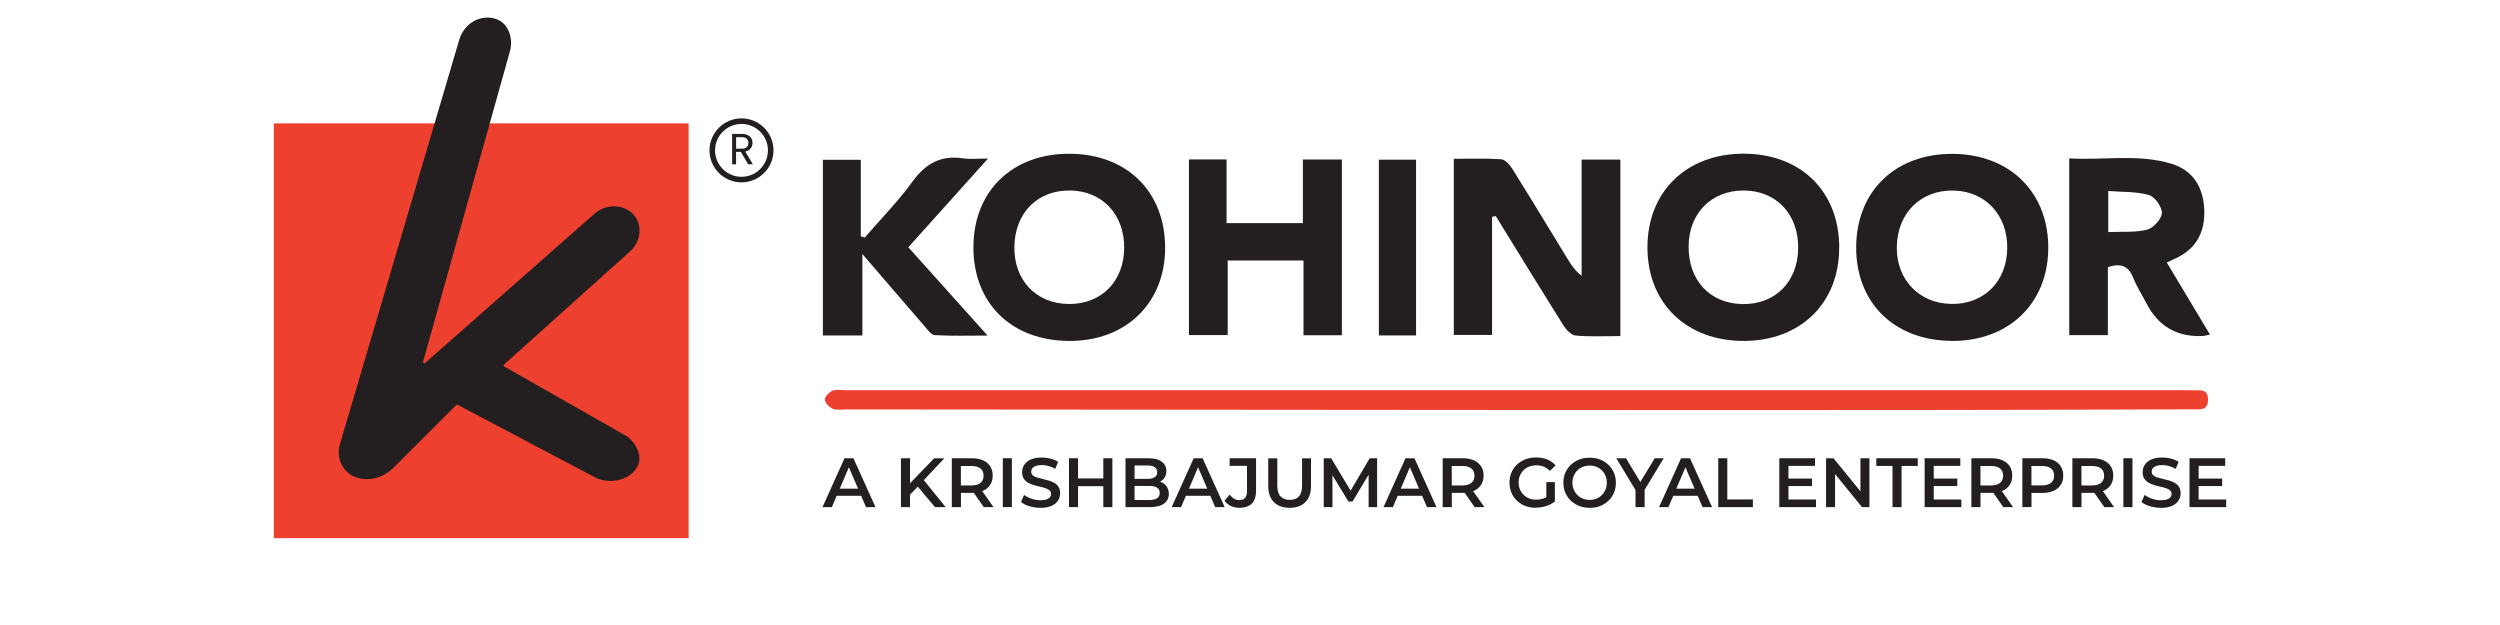
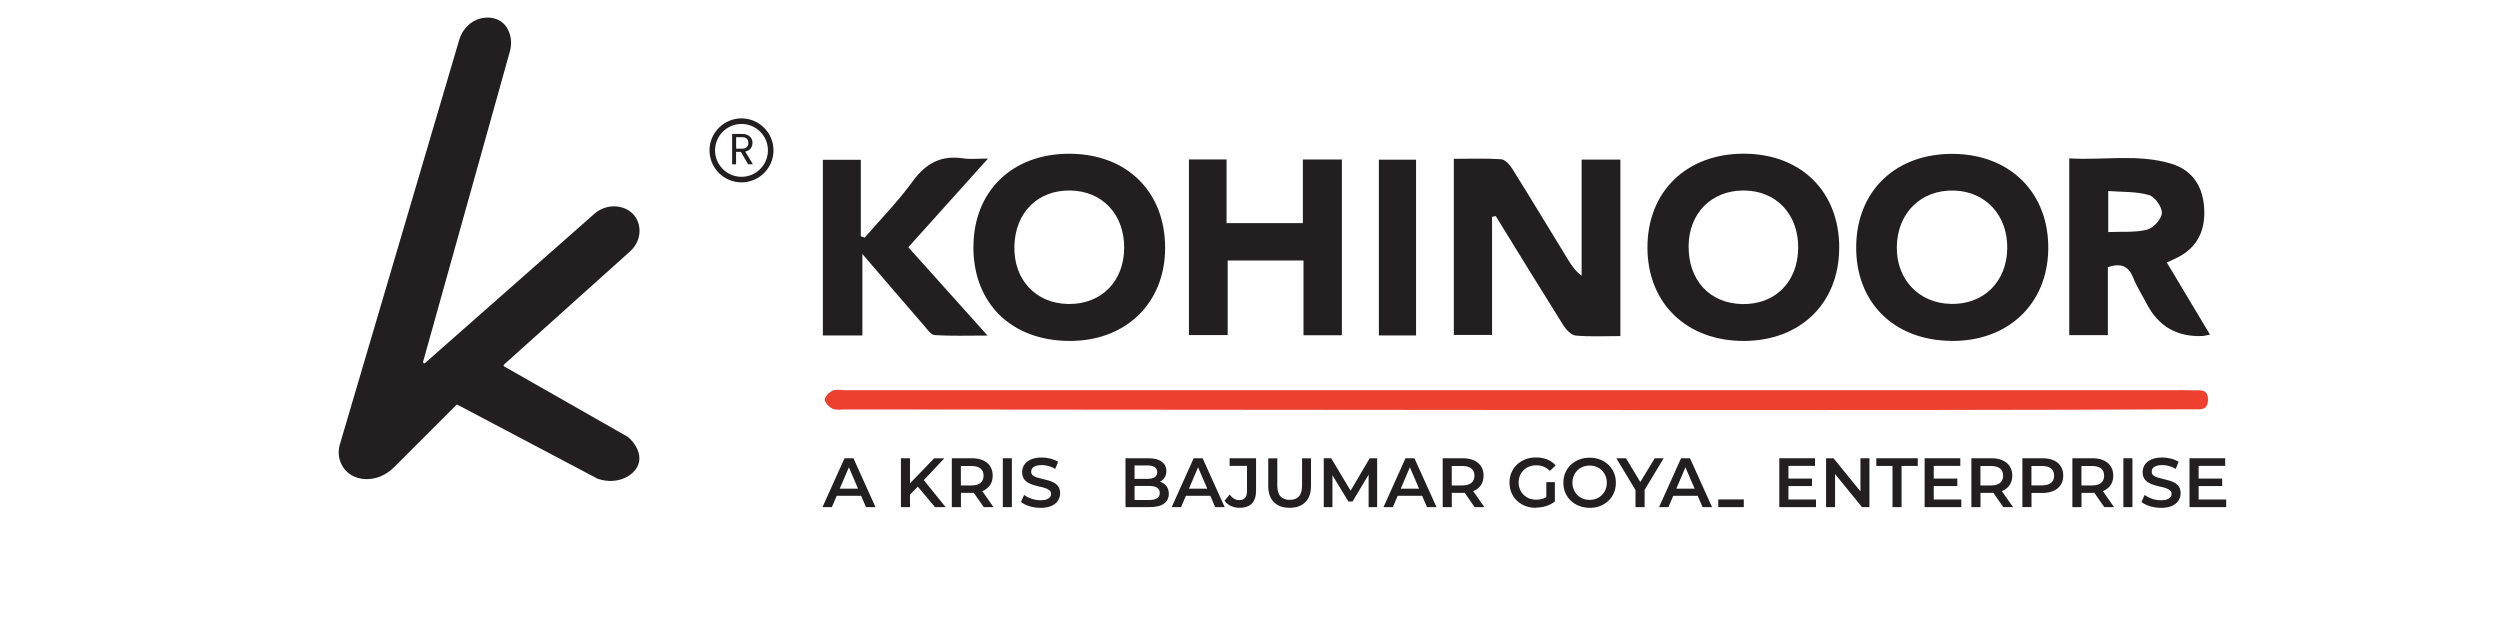
<svg xmlns="http://www.w3.org/2000/svg" id="Layer_1" data-name="Layer 1" viewBox="0 0 400 100">
  <defs>
    <style>      .cls-1 {        fill: #ee402f;      }      .cls-1, .cls-2, .cls-3 {        stroke-width: 0px;      }      .cls-2 {        fill: none;      }      .cls-3 {        fill: #231f20;      }      .cls-4 {        clip-path: url(#clippath);      }    </style>
    <clipPath id="clippath">
      <rect class="cls-2" width="400" height="100" />
    </clipPath>
  </defs>
  <g class="cls-4">
    <g>
-       <rect class="cls-1" x="43.81" y="19.74" width="66.37" height="66.37" />
      <path class="cls-3" d="M67.7,57.9c-.05.18.16.31.3.19l27.27-24.03c2.08-1.65,4.96-1.25,6.29.51.59.78.85,1.8.74,2.82-.11,1.11-.7,2.13-1.53,2.87-6.71,6.02-13.42,12.05-20.13,18.07-.09.08-.08.24.03.3l19.77,11.26s.02.01.03.02c1.32,1.12,2.08,2.71,1.76,4.08-.48,2.05-3.39,3.7-6.57,2.62-.01,0-.02,0-.03-.01-7.47-3.94-14.94-7.89-22.41-11.83-.07-.04-.16-.02-.22.03l-9.94,9.94c-.82.82-1.84,1.45-2.96,1.74-.9.23-1.99.29-3.15-.12-.02,0-.04-.02-.06-.02-2.08-.77-3.15-3.08-2.52-5.21,6.37-21.59,12.74-43.18,19.11-64.77.49-1.66,1.78-3.02,3.46-3.42,1.14-.27,2.29-.12,3.17.47.72.47,1.14,1.16,1.38,1.82.36.97.36,2.04.08,3.04-4.63,16.54-9.26,33.09-13.88,49.63Z" />
      <g>
        <path class="cls-3" d="M118.64,29.18c-2.82,0-5.12-2.3-5.12-5.12s2.3-5.12,5.12-5.12,5.12,2.3,5.12,5.12-2.3,5.12-5.12,5.12ZM118.64,19.83c-2.33,0-4.23,1.9-4.23,4.23s1.9,4.23,4.23,4.23,4.23-1.9,4.23-4.23-1.9-4.23-4.23-4.23Z" />
        <path class="cls-3" d="M119.7,26.29l-1.16-1.99h-.77v1.99h-.63v-4.86h1.57c.37,0,.68.06.93.19.25.13.44.3.57.51.13.21.19.46.19.73,0,.33-.1.63-.29.88-.19.26-.48.42-.87.51l1.22,2.03h-.76ZM117.78,23.79h.93c.34,0,.6-.08.77-.25s.26-.4.26-.68-.08-.51-.25-.67c-.17-.16-.43-.24-.78-.24h-.93v1.84Z" />
      </g>
      <path class="cls-1" d="M242.59,62.43c34.94,0,69.87,0,104.81,0,1.19,0,2.38-.02,3.57.02,1.06.03,2.32-.28,2.31,1.51-.01,1.77-1.29,1.53-2.33,1.53-14.53.05-29.07.1-43.6.11-21.08.02-42.16.01-63.24,0-36.29-.02-72.58-.06-108.88-.09-.68,0-1.45.15-2.01-.11-.55-.26-1.24-.95-1.25-1.46,0-.49.69-1.19,1.24-1.43.57-.25,1.34-.08,2.02-.08,35.79,0,71.57,0,107.36,0Z" />
      <path class="cls-3" d="M238.73,34.69v18.9h-6.12v-28.18c2.56,0,5.08-.1,7.58.07.63.04,1.37.88,1.78,1.53,3.01,4.82,5.95,9.69,8.92,14.54.55.9,1.13,1.79,2.17,2.57v-18.58h6.2v28.23c-2.45,0-4.81.13-7.14-.08-.71-.06-1.53-.92-1.97-1.62-3.65-5.81-7.23-11.66-10.83-17.5-.19.04-.39.08-.58.12Z" />
      <path class="cls-3" d="M155.75,39.53c0-8.95,6.23-14.99,15.43-14.93,9.17.05,15.28,6.12,15.24,15.14-.04,8.79-6.31,14.85-15.33,14.81-9.26-.04-15.34-5.99-15.35-15.01ZM170.99,48.64c5.24.05,8.88-3.65,8.88-9.04,0-5.3-3.49-9.02-8.57-9.12-5.25-.1-8.88,3.51-9,8.94-.11,5.38,3.45,9.16,8.69,9.22Z" />
      <path class="cls-3" d="M294.27,39.64c0,8.83-6.16,14.87-15.2,14.91-9.19.04-15.46-6-15.48-14.92-.02-8.94,6.2-15.03,15.37-15.04,9.18,0,15.32,6.03,15.32,15.05ZM287.71,39.72c.07-5.42-3.5-9.22-8.69-9.24-5.14-.03-8.77,3.59-8.84,8.82-.08,5.5,3.34,9.23,8.55,9.35,5.26.12,8.91-3.51,8.98-8.93Z" />
      <path class="cls-3" d="M312.18,54.54c-9.21-.1-15.31-6.2-15.19-15.18.12-8.93,6.42-14.87,15.64-14.74,9.11.13,15.25,6.35,15.09,15.32-.15,8.76-6.48,14.71-15.54,14.61ZM312.12,48.63c5.27.11,8.97-3.54,9.04-8.9.07-5.26-3.43-9.08-8.47-9.24-5.33-.17-9.14,3.58-9.2,9.05-.06,5.18,3.55,8.98,8.62,9.08Z" />
      <path class="cls-3" d="M353.61,53.53c-.69.14-.93.22-1.18.23q-6.16.28-8.99-5.21c-.7-1.36-1.55-2.66-2.11-4.07-.73-1.85-1.89-2.47-4.07-1.73v10.87h-6.18v-28.28c5.47.34,10.98-.77,16.35.86,3.46,1.05,5.19,3.81,5.26,7.61.07,3.65-1.54,6.2-4.82,7.64-.31.13-.61.28-1.18.55,2.28,3.8,4.51,7.54,6.91,11.54ZM337.32,37.13c2.26-.1,4.34.1,6.23-.39,1-.26,2.3-1.7,2.35-2.66.04-.97-1.13-2.61-2.08-2.88-2.02-.58-4.24-.46-6.5-.64v6.57Z" />
      <path class="cls-3" d="M190.23,25.51h6.02v10.19h12.21v-10.18h6.24v28.12h-6.14v-11.96h-12.13v11.93h-6.2v-28.11Z" />
      <path class="cls-3" d="M137.98,53.67h-6.32v-28.1h6.07v12.23c.21.07.41.15.62.22,2.57-2.98,5.35-5.8,7.65-8.97,2.11-2.91,4.57-4.26,8.13-3.71,1.07.17,2.19.03,3.95.03-4.43,4.93-8.51,9.47-12.75,14.19,4.14,4.61,8.19,9.12,12.68,14.13-3.17,0-5.82.09-8.45-.07-.58-.03-1.17-.89-1.65-1.45-3.17-3.65-6.31-7.32-9.93-11.53v13.02Z" />
      <path class="cls-3" d="M226.57,53.67h-5.95v-28.12h5.95v28.12Z" />
      <g>
        <path class="cls-3" d="M131.6,81.14l3.52-7.82h1.43l3.53,7.82h-1.52l-3.03-7.05h.58l-3.01,7.05h-1.5ZM133.22,79.33l.39-1.14h4.22l.39,1.14h-5Z" />
        <path class="cls-3" d="M144.15,81.14v-7.82h1.45v7.82h-1.45ZM145.44,79.3l-.08-1.72,4.1-4.25h1.63l-3.41,3.62-.8.88-1.44,1.47ZM149.6,81.14l-2.99-3.56.96-1.06,3.73,4.62h-1.7Z" />
        <path class="cls-3" d="M152.29,81.14v-7.82h3.2c1.04,0,1.86.25,2.45.74.59.49.89,1.17.89,2.04,0,.57-.13,1.07-.4,1.48-.27.41-.65.73-1.14.95-.5.22-1.09.33-1.78.33h-2.41l.65-.66v2.94h-1.45ZM153.74,78.36l-.65-.69h2.34c.64,0,1.12-.14,1.45-.41s.49-.66.49-1.15-.16-.88-.49-1.15c-.32-.27-.81-.4-1.45-.4h-2.34l.65-.71v4.52ZM157.4,81.14l-1.98-2.84h1.55l1.99,2.84h-1.56Z" />
        <path class="cls-3" d="M160.45,81.14v-7.82h1.45v7.82h-1.45Z" />
        <path class="cls-3" d="M166.44,81.25c-.61,0-1.19-.09-1.75-.26s-1-.4-1.33-.68l.5-1.13c.31.25.7.45,1.16.61.46.16.93.25,1.42.25.41,0,.74-.04.99-.13.25-.09.44-.21.56-.36.12-.15.18-.33.18-.52,0-.24-.09-.43-.26-.58-.17-.15-.39-.26-.66-.35-.27-.09-.57-.17-.9-.24-.33-.07-.66-.16-.99-.26s-.63-.23-.9-.39c-.27-.16-.49-.37-.66-.64-.17-.27-.26-.61-.26-1.03s.11-.81.34-1.17.57-.64,1.04-.85,1.06-.32,1.77-.32c.47,0,.93.06,1.4.18.46.12.86.29,1.21.51l-.46,1.13c-.35-.21-.71-.36-1.08-.46-.37-.1-.73-.15-1.07-.15-.4,0-.73.05-.98.14-.25.1-.43.22-.55.38-.12.16-.17.33-.17.54,0,.24.08.43.25.58.17.15.39.26.66.34s.58.16.91.24c.34.08.67.17,1,.26.33.1.63.22.9.38.27.16.49.37.66.64s.25.61.25,1.02-.11.8-.34,1.16-.57.64-1.04.85c-.47.21-1.06.32-1.78.32Z" />
-         <path class="cls-3" d="M171.04,81.14v-7.82h1.45v7.82h-1.45ZM172.37,77.79v-1.24h4.28v1.24h-4.28ZM176.53,81.14v-7.82h1.45v7.82h-1.45Z" />
        <path class="cls-3" d="M180.08,81.14v-7.82h3.66c.94,0,1.65.18,2.14.55.49.37.74.86.74,1.48,0,.42-.1.77-.29,1.07-.19.29-.45.52-.78.68s-.68.24-1.06.24l.2-.4c.44,0,.83.08,1.18.24.35.16.63.39.83.7.2.31.31.69.31,1.14,0,.67-.26,1.19-.77,1.56-.51.37-1.28.56-2.29.56h-3.89ZM181.53,80h2.34c.54,0,.96-.09,1.25-.27.29-.18.44-.47.44-.86s-.15-.67-.44-.85c-.29-.18-.71-.27-1.25-.27h-2.46v-1.13h2.17c.51,0,.89-.09,1.17-.27.27-.18.41-.45.41-.8s-.14-.64-.41-.81c-.27-.18-.66-.27-1.17-.27h-2.05v5.54Z" />
        <path class="cls-3" d="M187.47,81.14l3.52-7.82h1.43l3.53,7.82h-1.52l-3.03-7.05h.58l-3.01,7.05h-1.5ZM189.09,79.33l.39-1.14h4.22l.39,1.14h-5Z" />
        <path class="cls-3" d="M198.33,81.25c-.5,0-.96-.1-1.38-.29-.42-.19-.77-.47-1.03-.84l.83-.99c.22.3.45.52.71.67s.54.22.84.22c.81,0,1.22-.48,1.22-1.44v-4.04h-2.78v-1.22h4.23v5.18c0,.92-.23,1.61-.68,2.07-.45.45-1.1.68-1.96.68Z" />
        <path class="cls-3" d="M206.35,81.25c-1.07,0-1.91-.3-2.52-.9-.61-.6-.91-1.47-.91-2.61v-4.41h1.45v4.35c0,.8.17,1.39.52,1.75s.84.55,1.47.55,1.12-.18,1.46-.55c.34-.36.51-.95.51-1.75v-4.35h1.43v4.41c0,1.14-.3,2.01-.91,2.61-.61.6-1.44.9-2.51.9Z" />
        <path class="cls-3" d="M211.8,81.14v-7.82h1.19l3.42,5.71h-.62l3.36-5.71h1.19v7.82s-1.36,0-1.36,0v-5.66s.28,0,.28,0l-2.86,4.77h-.65l-2.9-4.77h.34v5.66h-1.38Z" />
        <path class="cls-3" d="M221.36,81.14l3.52-7.82h1.43l3.53,7.82h-1.52l-3.03-7.05h.58l-3.01,7.05h-1.5ZM222.98,79.33l.39-1.14h4.22l.39,1.14h-5Z" />
        <path class="cls-3" d="M230.83,81.14v-7.82h3.2c1.04,0,1.86.25,2.45.74.59.49.89,1.17.89,2.04,0,.57-.13,1.07-.4,1.48-.27.41-.65.73-1.14.95-.5.22-1.09.33-1.78.33h-2.41l.65-.66v2.94h-1.45ZM232.28,78.36l-.65-.69h2.34c.64,0,1.12-.14,1.45-.41s.49-.66.49-1.15-.16-.88-.49-1.15c-.32-.27-.81-.4-1.45-.4h-2.34l.65-.71v4.52ZM235.94,81.14l-1.98-2.84h1.55l1.99,2.84h-1.56Z" />
        <path class="cls-3" d="M245.72,81.25c-.61,0-1.17-.1-1.68-.3-.51-.2-.95-.48-1.33-.84-.38-.36-.67-.79-.88-1.28-.21-.49-.31-1.03-.31-1.61s.1-1.12.31-1.61.5-.92.89-1.28c.38-.36.83-.64,1.35-.84.51-.2,1.08-.3,1.69-.3.66,0,1.26.11,1.79.32s.98.53,1.35.95l-.92.89c-.31-.31-.63-.53-.99-.68s-.74-.22-1.17-.22-.79.07-1.14.2c-.35.13-.65.32-.9.57-.25.25-.45.54-.59.87-.14.34-.21.7-.21,1.11s.07.76.21,1.09c.14.34.33.63.59.88.25.25.55.44.89.58.34.13.72.2,1.14.2.39,0,.76-.06,1.12-.18.36-.12.71-.33,1.03-.62l.83,1.08c-.41.33-.88.57-1.42.74-.54.17-1.08.25-1.64.25ZM248.78,80.26l-1.37-.19v-2.93h1.37v3.12Z" />
        <path class="cls-3" d="M254.36,81.25c-.61,0-1.17-.1-1.69-.3s-.96-.48-1.34-.84c-.38-.36-.67-.79-.88-1.27s-.31-1.02-.31-1.6.1-1.11.31-1.6c.21-.49.5-.91.88-1.27s.83-.64,1.34-.84c.51-.2,1.07-.3,1.67-.3s1.17.1,1.68.3c.51.2.95.48,1.33.84s.67.79.88,1.27c.21.49.31,1.02.31,1.6s-.1,1.12-.31,1.61c-.21.49-.5.92-.88,1.27-.38.36-.82.64-1.33.84s-1.07.3-1.67.3ZM254.34,79.98c.39,0,.76-.07,1.09-.2.34-.13.63-.33.87-.58.25-.25.44-.54.58-.87.14-.33.21-.7.21-1.1s-.07-.77-.21-1.1c-.14-.33-.33-.62-.58-.87-.25-.25-.54-.44-.87-.57-.33-.13-.7-.2-1.09-.2s-.76.07-1.09.2c-.33.13-.62.33-.87.57-.25.25-.44.54-.58.87-.14.33-.21.7-.21,1.1s.07.76.21,1.09c.14.34.33.63.58.88.25.25.54.44.87.58.33.13.7.2,1.09.2Z" />
        <path class="cls-3" d="M261.68,81.14v-3.09l.32.89-3.39-5.62h1.55l2.72,4.52h-.87l2.75-4.52h1.43l-3.39,5.62.34-.89v3.09h-1.45Z" />
        <path class="cls-3" d="M265.45,81.14l3.52-7.82h1.43l3.53,7.82h-1.52l-3.03-7.05h.58l-3.01,7.05h-1.5ZM267.07,79.33l.39-1.14h4.22l.39,1.14h-5Z" />
-         <path class="cls-3" d="M274.92,81.14v-7.82h1.45v6.59h4.09v1.23h-5.54Z" />
+         <path class="cls-3" d="M274.92,81.14v-7.82v6.59h4.09v1.23h-5.54Z" />
        <path class="cls-3" d="M284.69,81.14v-7.82h5.71v1.22h-4.25v5.38h4.41v1.22h-5.86ZM286.03,77.77v-1.2h3.89v1.2h-3.89Z" />
        <path class="cls-3" d="M292.17,81.14v-7.82h1.19l4.9,6.02h-.59v-6.02h1.44v7.82h-1.19l-4.9-6.02h.59v6.02h-1.44Z" />
        <path class="cls-3" d="M302.8,81.14v-6.59h-2.59v-1.23h6.63v1.23h-2.59v6.59h-1.45Z" />
        <path class="cls-3" d="M307.94,81.14v-7.82h5.71v1.22h-4.25v5.38h4.41v1.22h-5.86ZM309.28,77.77v-1.2h3.89v1.2h-3.89Z" />
        <path class="cls-3" d="M315.42,81.14v-7.82h3.2c1.04,0,1.86.25,2.45.74.59.49.89,1.17.89,2.04,0,.57-.13,1.07-.4,1.48-.27.41-.65.73-1.14.95-.5.22-1.09.33-1.78.33h-2.41l.65-.66v2.94h-1.45ZM316.87,78.36l-.65-.69h2.34c.64,0,1.12-.14,1.45-.41s.49-.66.49-1.15-.16-.88-.49-1.15c-.32-.27-.81-.4-1.45-.4h-2.34l.65-.71v4.52ZM320.53,81.14l-1.98-2.84h1.55l1.99,2.84h-1.56Z" />
        <path class="cls-3" d="M323.58,81.14v-7.82h3.22c.69,0,1.29.11,1.78.33.49.22.88.54,1.14.96.27.42.4.91.4,1.48s-.13,1.07-.4,1.48c-.27.42-.65.74-1.14.96-.5.22-1.09.34-1.78.34h-2.41l.65-.68v2.94h-1.45ZM325.03,78.36l-.65-.7h2.34c.64,0,1.12-.14,1.45-.41.32-.27.49-.65.49-1.14s-.16-.88-.49-1.15c-.32-.27-.81-.4-1.45-.4h-2.34l.65-.71v4.52Z" />
        <path class="cls-3" d="M331.58,81.14v-7.82h3.2c1.04,0,1.86.25,2.45.74.59.49.89,1.17.89,2.04,0,.57-.13,1.07-.4,1.48-.27.41-.65.73-1.14.95-.5.22-1.09.33-1.78.33h-2.41l.65-.66v2.94h-1.45ZM333.03,78.36l-.65-.69h2.34c.64,0,1.12-.14,1.45-.41s.49-.66.49-1.15-.16-.88-.49-1.15c-.32-.27-.81-.4-1.45-.4h-2.34l.65-.71v4.52ZM336.69,81.14l-1.98-2.84h1.55l1.99,2.84h-1.56Z" />
        <path class="cls-3" d="M339.74,81.14v-7.82h1.45v7.82h-1.45Z" />
        <path class="cls-3" d="M345.72,81.25c-.61,0-1.19-.09-1.75-.26s-1-.4-1.33-.68l.5-1.13c.31.25.7.45,1.16.61.46.16.93.25,1.42.25.41,0,.74-.04.99-.13.25-.09.44-.21.56-.36.12-.15.18-.33.18-.52,0-.24-.09-.43-.26-.58-.17-.15-.39-.26-.66-.35-.27-.09-.57-.17-.9-.24-.33-.07-.66-.16-.99-.26s-.63-.23-.9-.39c-.27-.16-.49-.37-.66-.64-.17-.27-.26-.61-.26-1.03s.11-.81.34-1.17.57-.64,1.04-.85,1.06-.32,1.77-.32c.47,0,.93.06,1.4.18.46.12.86.29,1.21.51l-.46,1.13c-.35-.21-.71-.36-1.08-.46-.37-.1-.73-.15-1.07-.15-.4,0-.73.05-.98.14-.25.1-.43.22-.55.38-.12.16-.17.33-.17.54,0,.24.08.43.25.58.17.15.39.26.66.34s.58.16.91.24c.34.08.67.17,1,.26.33.1.63.22.9.38.27.16.49.37.66.64s.25.61.25,1.02-.11.8-.34,1.16-.57.64-1.04.85c-.47.21-1.06.32-1.78.32Z" />
        <path class="cls-3" d="M350.32,81.14v-7.82h5.71v1.22h-4.25v5.38h4.41v1.22h-5.86ZM351.66,77.77v-1.2h3.89v1.2h-3.89Z" />
      </g>
    </g>
  </g>
</svg>